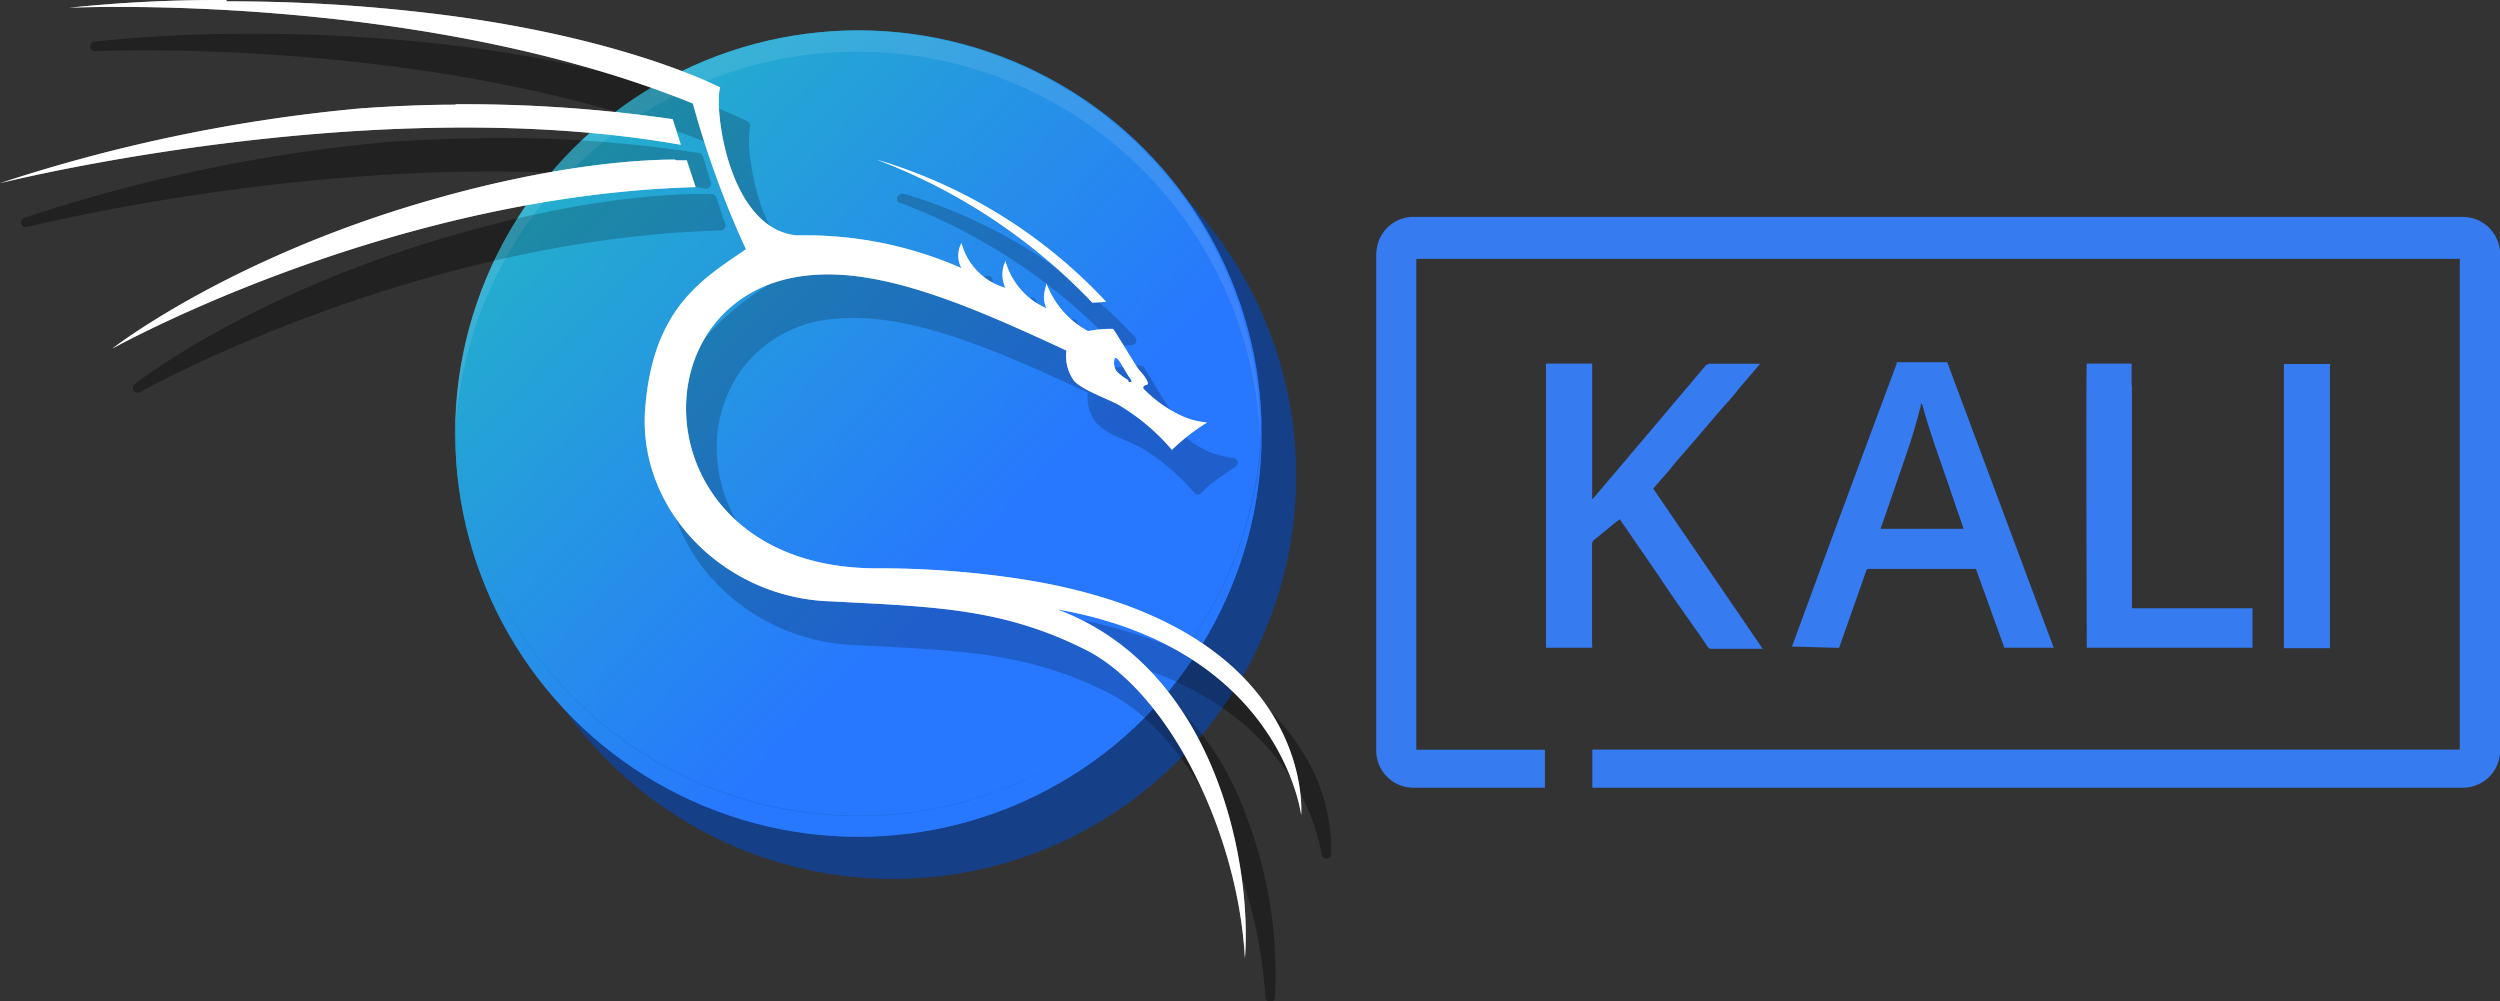
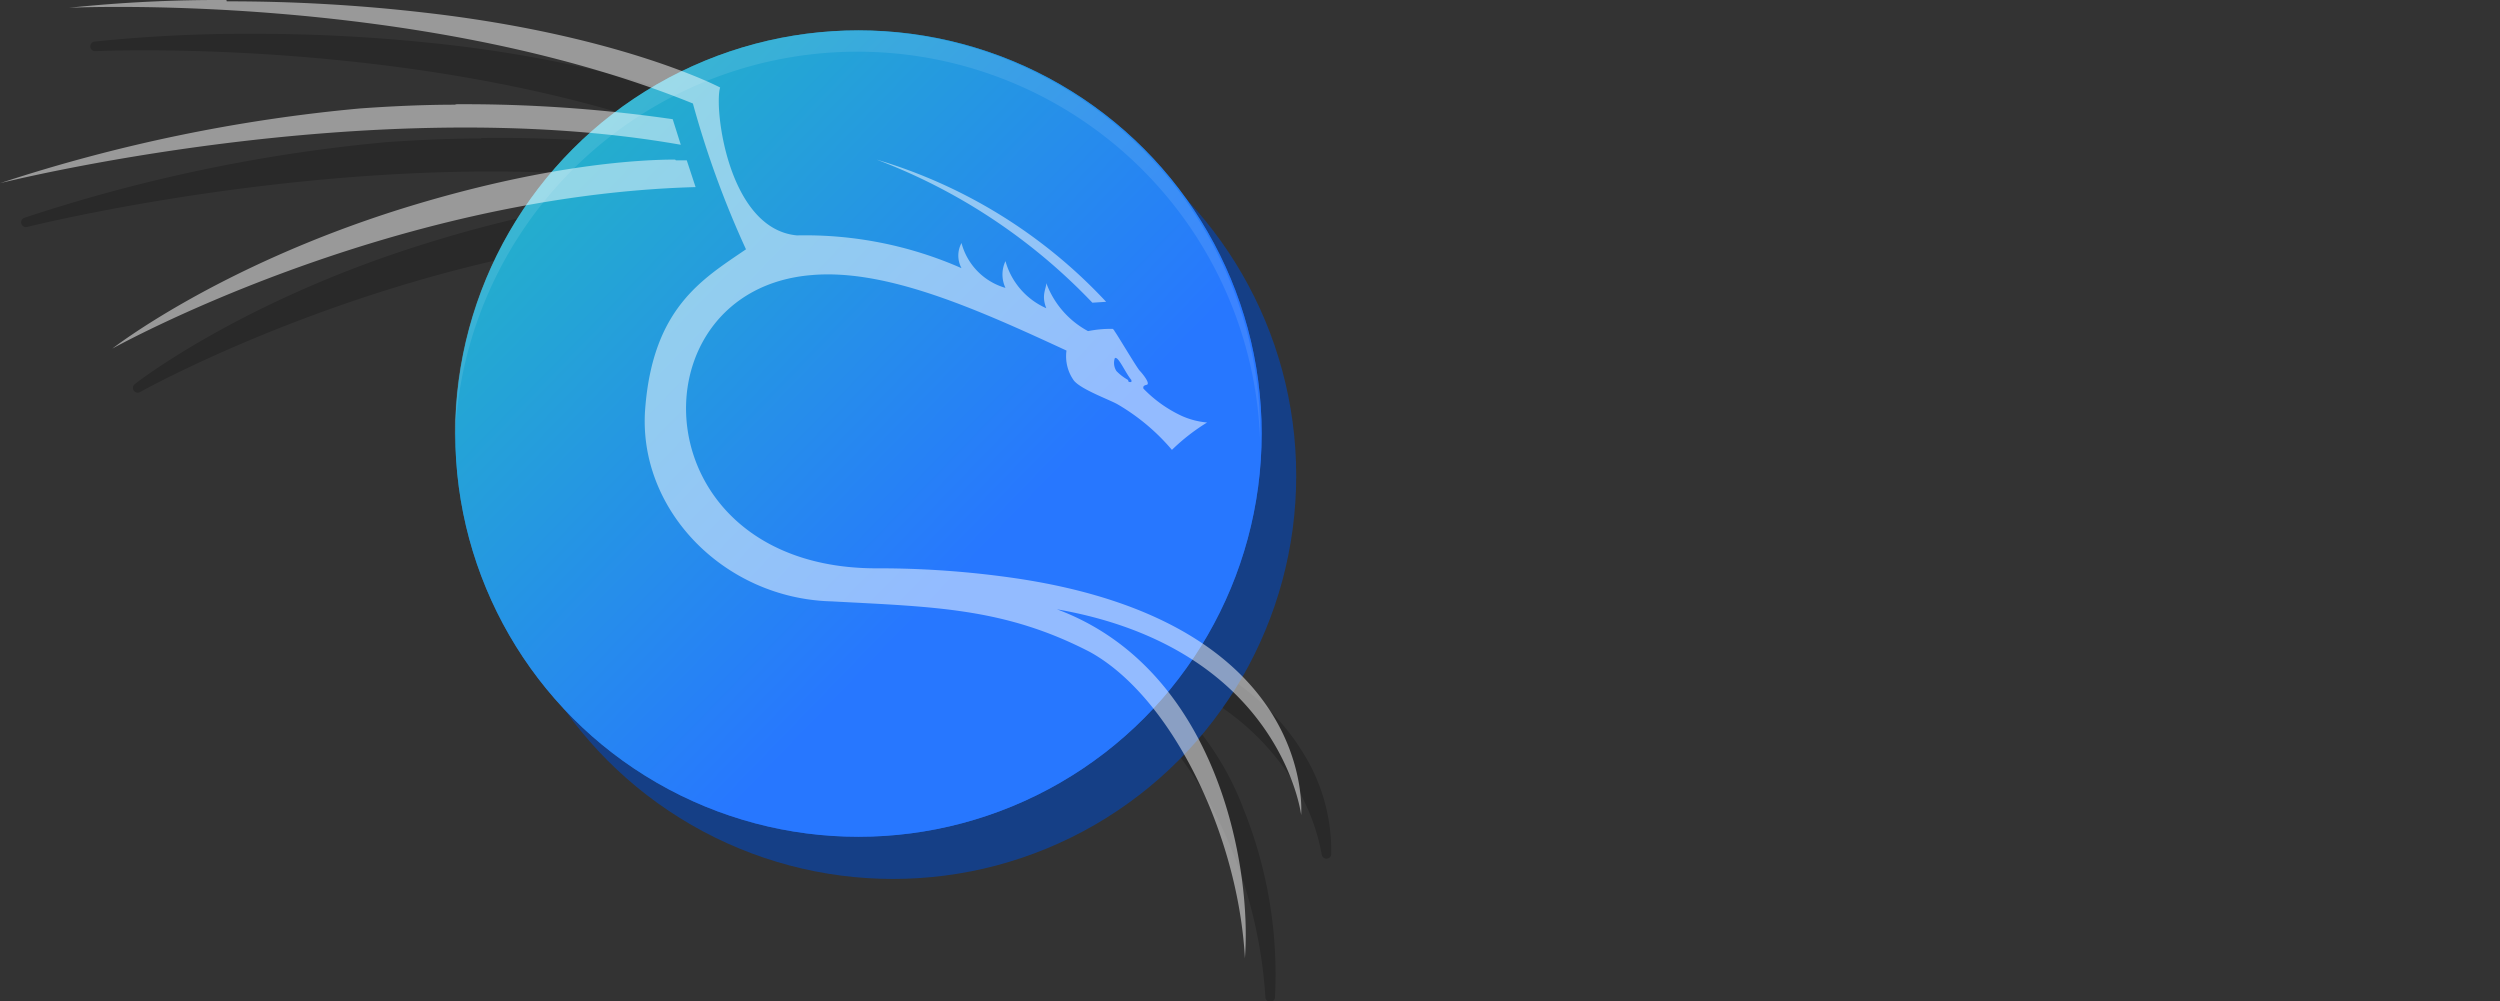
<svg xmlns="http://www.w3.org/2000/svg" id="Layer_1" data-name="Layer 1" viewBox="0 0 167.16 66.96">
  <rect x="0" y="0" width="167.16" height="66.96" fill="#333333" stroke="none" />
  <defs>
    <style>.cls-1{fill:#367bf0;fill-rule:evenodd;}.cls-2,.cls-4,.cls-6,.cls-7,.cls-8{isolation:isolate;}.cls-2{opacity:0.2;}.cls-3{fill:#153f86;}.cls-4{opacity:0.6;}.cls-4,.cls-5{fill:url(#linear-gradient);}.cls-6,.cls-7{opacity:0.1;}.cls-7,.cls-8,.cls-9{fill:#fff;}.cls-8{opacity:0.5;}</style>
    <linearGradient id="linear-gradient" x1="41.55" y1="-23.33" x2="74.8" y2="-55.5" gradientTransform="matrix(1, 0, 0, -1, -9.15, -18.51)" gradientUnits="userSpaceOnUse">
      <stop offset="0" stop-color="#23bac2" />
      <stop offset="1" stop-color="#2777ff" />
    </linearGradient>
  </defs>
-   <path class="cls-1" d="M169.73,15.92a3.46,3.46,0,0,0-.85-.09h-70a2.48,2.48,0,0,0-2.32,1.66,3,3,0,0,0-.15,1v33.1A2.49,2.49,0,0,0,98.93,54h8.76V51.46h-8.6c0-.28,0-32.67,0-32.82.26,0,69.62,0,69.77,0,0,.25,0,32.64,0,32.81h-58V54H169.1a2.5,2.5,0,0,0,2.31-1.64,2.93,2.93,0,0,0,.15-1V18.27a2.52,2.52,0,0,0-1.83-2.35ZM110.84,44.37V37.75a.41.41,0,0,1,.17-.35c.51-.4,1-.82,1.52-1.23l.16-.12a1.82,1.82,0,0,1,.14.19L115.41,40c1,1.53,2.1,3,3.15,4.56a.27.27,0,0,0,.25.15h3.31l.13,0L114.93,34c.49-.57,1-1.12,1.44-1.69l1.43-1.65L119.22,29c.47-.55,1-1.1,1.42-1.66l1.44-1.69H118.8a.49.49,0,0,0-.42.19c-2.46,2.91-4.92,5.83-7.39,8.73l-.14.14V27.44c0-.6,0-1.2,0-1.8h-3.09v19c.24,0,2.93,0,3.09,0v-.24Zm16.51.28a1.67,1.67,0,0,0,.08-.2l1.5-4.26.24-.69a.16.16,0,0,1,.18-.13h7.16c.63,1.77,1.27,3.52,1.9,5.27h3.3l-7.12-19.09h-3.38a.26.26,0,0,0,0,.1q-3.54,9.47-7,18.91a.07.07,0,0,0,0,0v0Zm2.86-8.18c.65-1.88,1.31-3.76,1.94-5.65.25-.76.45-1.54.66-2.31,0-.06,0-.12.06-.21a.64.64,0,0,1,.06.11c.52,1.93,1.23,3.8,1.87,5.7.26.78.54,1.57.81,2.35l.07.23h-5.54a1.42,1.42,0,0,1,.07-.22Zm16.71-9.37c0-.49,0-1,0-1.46h-3c-.06.23,0,18.85,0,19H155V42h-6.72c-.44,0-.88,0-1.34,0V27.11Zm13.28-1.35a.22.22,0,0,0,0-.08s0,0,0,0H157.1v19h3.08a.41.41,0,0,0,0-.07V25.75Z" transform="translate(-4.39 -1.33)" />
  <path class="cls-2" d="M21.25,3.59a98.83,98.83,0,0,0-10.53.52h0a.32.32,0,0,0,.06.64s23-1.09,41.42,6.32a64.81,64.81,0,0,0,3.42,9.41A18.08,18.08,0,0,0,51.46,24a12.74,12.74,0,0,0-2.53,7.28c-.53,6.93,5.42,13,12.78,13.19,6.83.37,11.47.42,17.11,3.35,2.64,1.46,5.1,4.46,6.93,8.12A31.57,31.57,0,0,1,89,68a.32.32,0,0,0,.64,0v0a29.62,29.62,0,0,0-2.1-12.57,19.56,19.56,0,0,0-8.15-9.82c5.73,1.56,9,4.47,10.89,7.12a13.89,13.89,0,0,1,2.49,5.75.32.32,0,0,0,.63,0,12.35,12.35,0,0,0-2-7c-2.29-3.66-7.16-7.67-17.32-9.16A64.29,64.29,0,0,0,65,41.61h0c-8,.1-12-4.44-12.6-9.09A9,9,0,0,1,54,26a8.59,8.59,0,0,1,6.47-3.37h0c4.87-.4,10.81,2.23,16.65,4.95a2.9,2.9,0,0,0,.54,2,4.5,4.5,0,0,0,1.53,1c.61.28,1.23.54,1.48.68a13.94,13.94,0,0,1,3.55,3,.32.32,0,0,0,.53,0,2.85,2.85,0,0,1,.4-.39c.22-.19.5-.4.78-.6.55-.39,1.07-.73,1.07-.73a.32.32,0,0,0-.19-.59,2.29,2.29,0,0,1-.33-.05,7.13,7.13,0,0,1-1.22-.36,6.7,6.7,0,0,1-1.63-1c-.24-.19-.45-.38-.6-.51s0,0,0,0a.55.55,0,0,0,.14-.5,1.12,1.12,0,0,0-.16-.37,2.91,2.91,0,0,0-.44-.54h0s0-.05-.09-.13l-.2-.31-.54-.87c-.37-.62-.71-1.2-.75-1.25a.65.65,0,0,0-.24-.28l-.08,0a1.19,1.19,0,0,0-.5,0c-.18,0-.38,0-.57.05l-.61.09a5.46,5.46,0,0,1-2.54-3,.32.32,0,0,0-.63.11,4.09,4.09,0,0,0-.14,1.07,4.83,4.83,0,0,1-2-2.66.32.32,0,0,0-.6,0,2.67,2.67,0,0,0-.18,1.35,3.55,3.55,0,0,1-2.15-2.55A.32.32,0,0,0,70.1,20a2.38,2.38,0,0,0-.19,1.24,27.59,27.59,0,0,0-10.5-1.94,3.86,3.86,0,0,1-2.59-1.42,9,9,0,0,1-1.59-2.95,15.27,15.27,0,0,1-.69-3.17,6.63,6.63,0,0,1,0-1.93.31.31,0,0,0-.16-.38S47.68,5.9,34.57,4.35a114.65,114.65,0,0,0-13.32-.76Zm15.32,7c-2,0-4.14.09-6.4.25A108.5,108.5,0,0,0,6,15.9a.32.32,0,0,0,.18.61s24.73-6.21,45.38-2.57h.06a.32.32,0,0,0,.3-.42l-.53-1.74a.33.33,0,0,0-.26-.22,88.45,88.45,0,0,0-14.57-1Zm14.68,3.71c-2.12,0-8.66.26-18.48,3.34C20.44,21.48,13.42,27,13.42,27a.32.32,0,0,0,.36.53S32,17.32,52.58,16.74a.32.32,0,0,0,.3-.42l-.59-1.79a.32.32,0,0,0-.28-.22l-.76,0Zm13.44,0a.32.32,0,0,0-.17.59h0l.06,0A38.58,38.58,0,0,1,78.9,24.37h0a.3.3,0,0,0,.24.09l.92-.06a.31.31,0,0,0,.23-.52,34.5,34.5,0,0,0-15.48-9.6h0l-.1,0Zm16,13.59c.19,0,.54.72.86,1.21a.5.5,0,0,0,.08.12h0a1.71,1.71,0,0,0,.11.14c0,.11,0,.17-.19.12a.23.23,0,0,0-.06-.14,3.33,3.33,0,0,1-.75-.58,1,1,0,0,1-.12-.83s0,0,.07,0Z" transform="translate(-4.39 -1.33)" />
  <circle class="cls-3" cx="59.71" cy="31.81" r="26.96" />
  <circle class="cls-4" cx="57.4" cy="28.99" r="26.96" />
  <circle class="cls-5" cx="57.4" cy="28.99" r="26.96" />
-   <path class="cls-6" d="M88.72,29.58a26.94,26.94,0,0,1-53.86.22l0,.53a27,27,0,0,0,53.92,0h0l0-.75Z" transform="translate(-4.39 -1.33)" />
  <path class="cls-7" d="M61.79,3.37a27,27,0,0,0-27,27h0l0,.74a26.94,26.94,0,0,1,53.86-.22l0-.52a27,27,0,0,0-27-27Z" transform="translate(-4.39 -1.33)" />
-   <path class="cls-2" d="M21.25,3.59a98.83,98.83,0,0,0-10.53.52h0a.32.32,0,0,0,.06.64s23-1.09,41.42,6.32a64.81,64.81,0,0,0,3.42,9.41A18.08,18.08,0,0,0,51.46,24a12.74,12.74,0,0,0-2.53,7.28c-.53,6.93,5.42,13,12.78,13.19,6.83.37,11.47.42,17.11,3.35,2.64,1.46,5.1,4.46,6.93,8.12A31.57,31.57,0,0,1,89,68a.32.32,0,0,0,.64,0v0a29.62,29.62,0,0,0-2.1-12.57,19.56,19.56,0,0,0-8.15-9.82c5.73,1.56,9,4.47,10.89,7.12a13.89,13.89,0,0,1,2.49,5.75.32.32,0,0,0,.63,0,12.35,12.35,0,0,0-2-7c-2.29-3.66-7.16-7.67-17.32-9.16A64.29,64.29,0,0,0,65,41.61h0c-8,.1-12-4.44-12.6-9.09A9,9,0,0,1,54,26a8.59,8.59,0,0,1,6.47-3.37h0c4.87-.4,10.81,2.23,16.65,4.95a2.9,2.9,0,0,0,.54,2,4.5,4.5,0,0,0,1.53,1c.61.28,1.23.54,1.48.68a13.94,13.94,0,0,1,3.55,3,.32.32,0,0,0,.53,0,2.85,2.85,0,0,1,.4-.39c.22-.19.5-.4.78-.6.55-.39,1.07-.73,1.07-.73a.32.32,0,0,0-.19-.59,2.29,2.29,0,0,1-.33-.05,7.13,7.13,0,0,1-1.22-.36,6.7,6.7,0,0,1-1.63-1c-.24-.19-.45-.38-.6-.51s0,0,0,0a.55.55,0,0,0,.14-.5,1.12,1.12,0,0,0-.16-.37,2.91,2.91,0,0,0-.44-.54h0s0-.05-.09-.13l-.2-.31-.54-.87c-.37-.62-.71-1.2-.75-1.25a.65.65,0,0,0-.24-.28l-.08,0a1.19,1.19,0,0,0-.5,0c-.18,0-.38,0-.57.05l-.61.09a5.46,5.46,0,0,1-2.54-3,.32.32,0,0,0-.63.11,4.09,4.09,0,0,0-.14,1.07,4.83,4.83,0,0,1-2-2.66.32.32,0,0,0-.6,0,2.67,2.67,0,0,0-.18,1.35,3.55,3.55,0,0,1-2.15-2.55A.32.32,0,0,0,70.1,20a2.38,2.38,0,0,0-.19,1.24,27.59,27.59,0,0,0-10.5-1.94,3.86,3.86,0,0,1-2.59-1.42,9,9,0,0,1-1.59-2.95,15.27,15.27,0,0,1-.69-3.17,6.63,6.63,0,0,1,0-1.93.31.31,0,0,0-.16-.38S47.68,5.9,34.57,4.35a114.65,114.65,0,0,0-13.32-.76Zm15.32,7c-2,0-4.14.09-6.4.25A108.5,108.5,0,0,0,6,15.9a.32.32,0,0,0,.18.61s24.73-6.21,45.38-2.57h.06a.32.32,0,0,0,.3-.42l-.53-1.74a.33.33,0,0,0-.26-.22,88.45,88.45,0,0,0-14.57-1Zm14.68,3.71c-2.12,0-8.66.26-18.48,3.34C20.44,21.48,13.42,27,13.42,27a.32.32,0,0,0,.36.53S32,17.32,52.58,16.74a.32.32,0,0,0,.3-.42l-.59-1.79a.32.32,0,0,0-.28-.22l-.76,0Zm13.44,0a.32.32,0,0,0-.17.59h0l.06,0A38.58,38.58,0,0,1,78.9,24.37h0a.3.3,0,0,0,.24.09l.92-.06a.31.31,0,0,0,.23-.52,34.5,34.5,0,0,0-15.48-9.6h0l-.1,0Zm16,13.59c.19,0,.54.72.86,1.21a.5.5,0,0,0,.08.12h0a1.71,1.71,0,0,0,.11.14c0,.11,0,.17-.19.12a.23.23,0,0,0-.06-.14,3.33,3.33,0,0,1-.75-.58,1,1,0,0,1-.12-.83s0,0,.07,0Z" transform="translate(-4.39 -1.33)" />
  <path class="cls-8" d="M19.53,1.33A97.55,97.55,0,0,0,9,1.85S32.17.74,50.72,8.25A63.69,63.69,0,0,0,54.27,18c-2.93,2-6.22,3.92-6.74,10.66S52.81,41.36,60,41.54c6.83.37,11.54.42,17.26,3.38,5.45,3,9.92,12.21,10.37,20.48.47-6.14-1.83-19.33-12.57-23.33,15,2.62,16.33,13.75,16.33,13.75S92.51,43,72.33,40a63.55,63.55,0,0,0-9.06-.67c-16.17.21-16.76-18.66-4.57-19.61,5-.42,11.08,2.31,17,5.05a2.79,2.79,0,0,0,.49,2c.48.6,2.33,1.26,2.92,1.59a14,14,0,0,1,3.64,3.05,13.45,13.45,0,0,1,2.35-1.83,5.27,5.27,0,0,1-1.67-.43,8.59,8.59,0,0,1-2.59-1.84c0-.07-.06-.19.22-.25s-.27-.74-.47-.95S79,23.55,78.93,23.5a.42.42,0,0,0-.14-.18,7.65,7.65,0,0,0-1.65.15,6,6,0,0,1-2.79-3.21c0,.38-.35.8,0,1.68a4.87,4.87,0,0,1-2.73-3.15,2.09,2.09,0,0,0,0,1.79,4.25,4.25,0,0,1-2.94-3,1.76,1.76,0,0,0,0,1.68,25.93,25.93,0,0,0-11-2.19c-4.61-.42-5.56-8.52-5.14-9.89,0,0-6.64-3.5-19.71-5a113.89,113.89,0,0,0-13.28-.76Zm15.32,7c-2,0-4.13.09-6.37.25a108.74,108.74,0,0,0-24.09,5s24.76-6.23,45.52-2.57h0L49.37,9.3a97.55,97.55,0,0,0-14.52-1ZM49.53,12c-2.09,0-8.6.26-18.39,3.32C18.86,19.19,11.9,24.64,11.9,24.64s18.3-10.22,39-10.8l-.59-1.79-.73,0ZM63,12a38.9,38.9,0,0,1,14.43,9.57h0l.92-.06A34.27,34.27,0,0,0,63,12ZM79,25.27c.18,0,.53.72.85,1.21l.08.12h0a1.71,1.71,0,0,0,.11.14c0,.11.05.17-.19.12a.23.23,0,0,0-.06-.14,3.33,3.33,0,0,1-.75-.58,1,1,0,0,1-.12-.83.07.07,0,0,1,.08-.05Z" transform="translate(-4.39 -1.33)" />
-   <path class="cls-9" d="M19.53,1.33A97.55,97.55,0,0,0,9,1.85S32.17.74,50.72,8.25A63.69,63.69,0,0,0,54.27,18c-2.93,2-6.22,3.92-6.74,10.66S52.81,41.36,60,41.54c6.83.37,11.54.42,17.26,3.38,5.45,3,9.92,12.21,10.37,20.48.47-6.14-1.83-19.33-12.57-23.33,15,2.62,16.33,13.75,16.33,13.75S92.51,43,72.33,40a63.55,63.55,0,0,0-9.06-.67c-16.17.21-16.76-18.66-4.57-19.61,5-.42,11.08,2.31,17,5.05a2.79,2.79,0,0,0,.49,2c.48.6,2.33,1.26,2.92,1.59a14,14,0,0,1,3.64,3.05,13.45,13.45,0,0,1,2.35-1.83,5.27,5.27,0,0,1-1.67-.43,8.59,8.59,0,0,1-2.59-1.84c0-.07-.06-.19.22-.25s-.27-.74-.47-.95S79,23.55,78.93,23.5a.42.42,0,0,0-.14-.18,7.65,7.65,0,0,0-1.65.15,6,6,0,0,1-2.79-3.21c0,.38-.35.8,0,1.68a4.87,4.87,0,0,1-2.73-3.15,2.09,2.09,0,0,0,0,1.79,4.25,4.25,0,0,1-2.94-3,1.76,1.76,0,0,0,0,1.68,25.93,25.93,0,0,0-11-2.19c-4.61-.42-5.56-8.52-5.14-9.89,0,0-6.64-3.5-19.71-5a113.89,113.89,0,0,0-13.28-.76Zm15.32,7c-2,0-4.13.09-6.37.25a108.74,108.74,0,0,0-24.09,5s24.76-6.23,45.52-2.57h0L49.37,9.3a97.55,97.55,0,0,0-14.52-1ZM49.53,12c-2.09,0-8.6.26-18.39,3.32C18.86,19.19,11.9,24.64,11.9,24.64s18.3-10.22,39-10.8l-.59-1.79-.73,0ZM63,12a38.9,38.9,0,0,1,14.43,9.57h0l.92-.06A34.27,34.27,0,0,0,63,12ZM79,25.27c.18,0,.53.72.85,1.21l.08.12h0a1.71,1.71,0,0,0,.11.14c0,.11.05.17-.19.12a.23.23,0,0,0-.06-.14,3.33,3.33,0,0,1-.75-.58,1,1,0,0,1-.12-.83.07.07,0,0,1,.08-.05Z" transform="translate(-4.39 -1.33)" />
</svg>